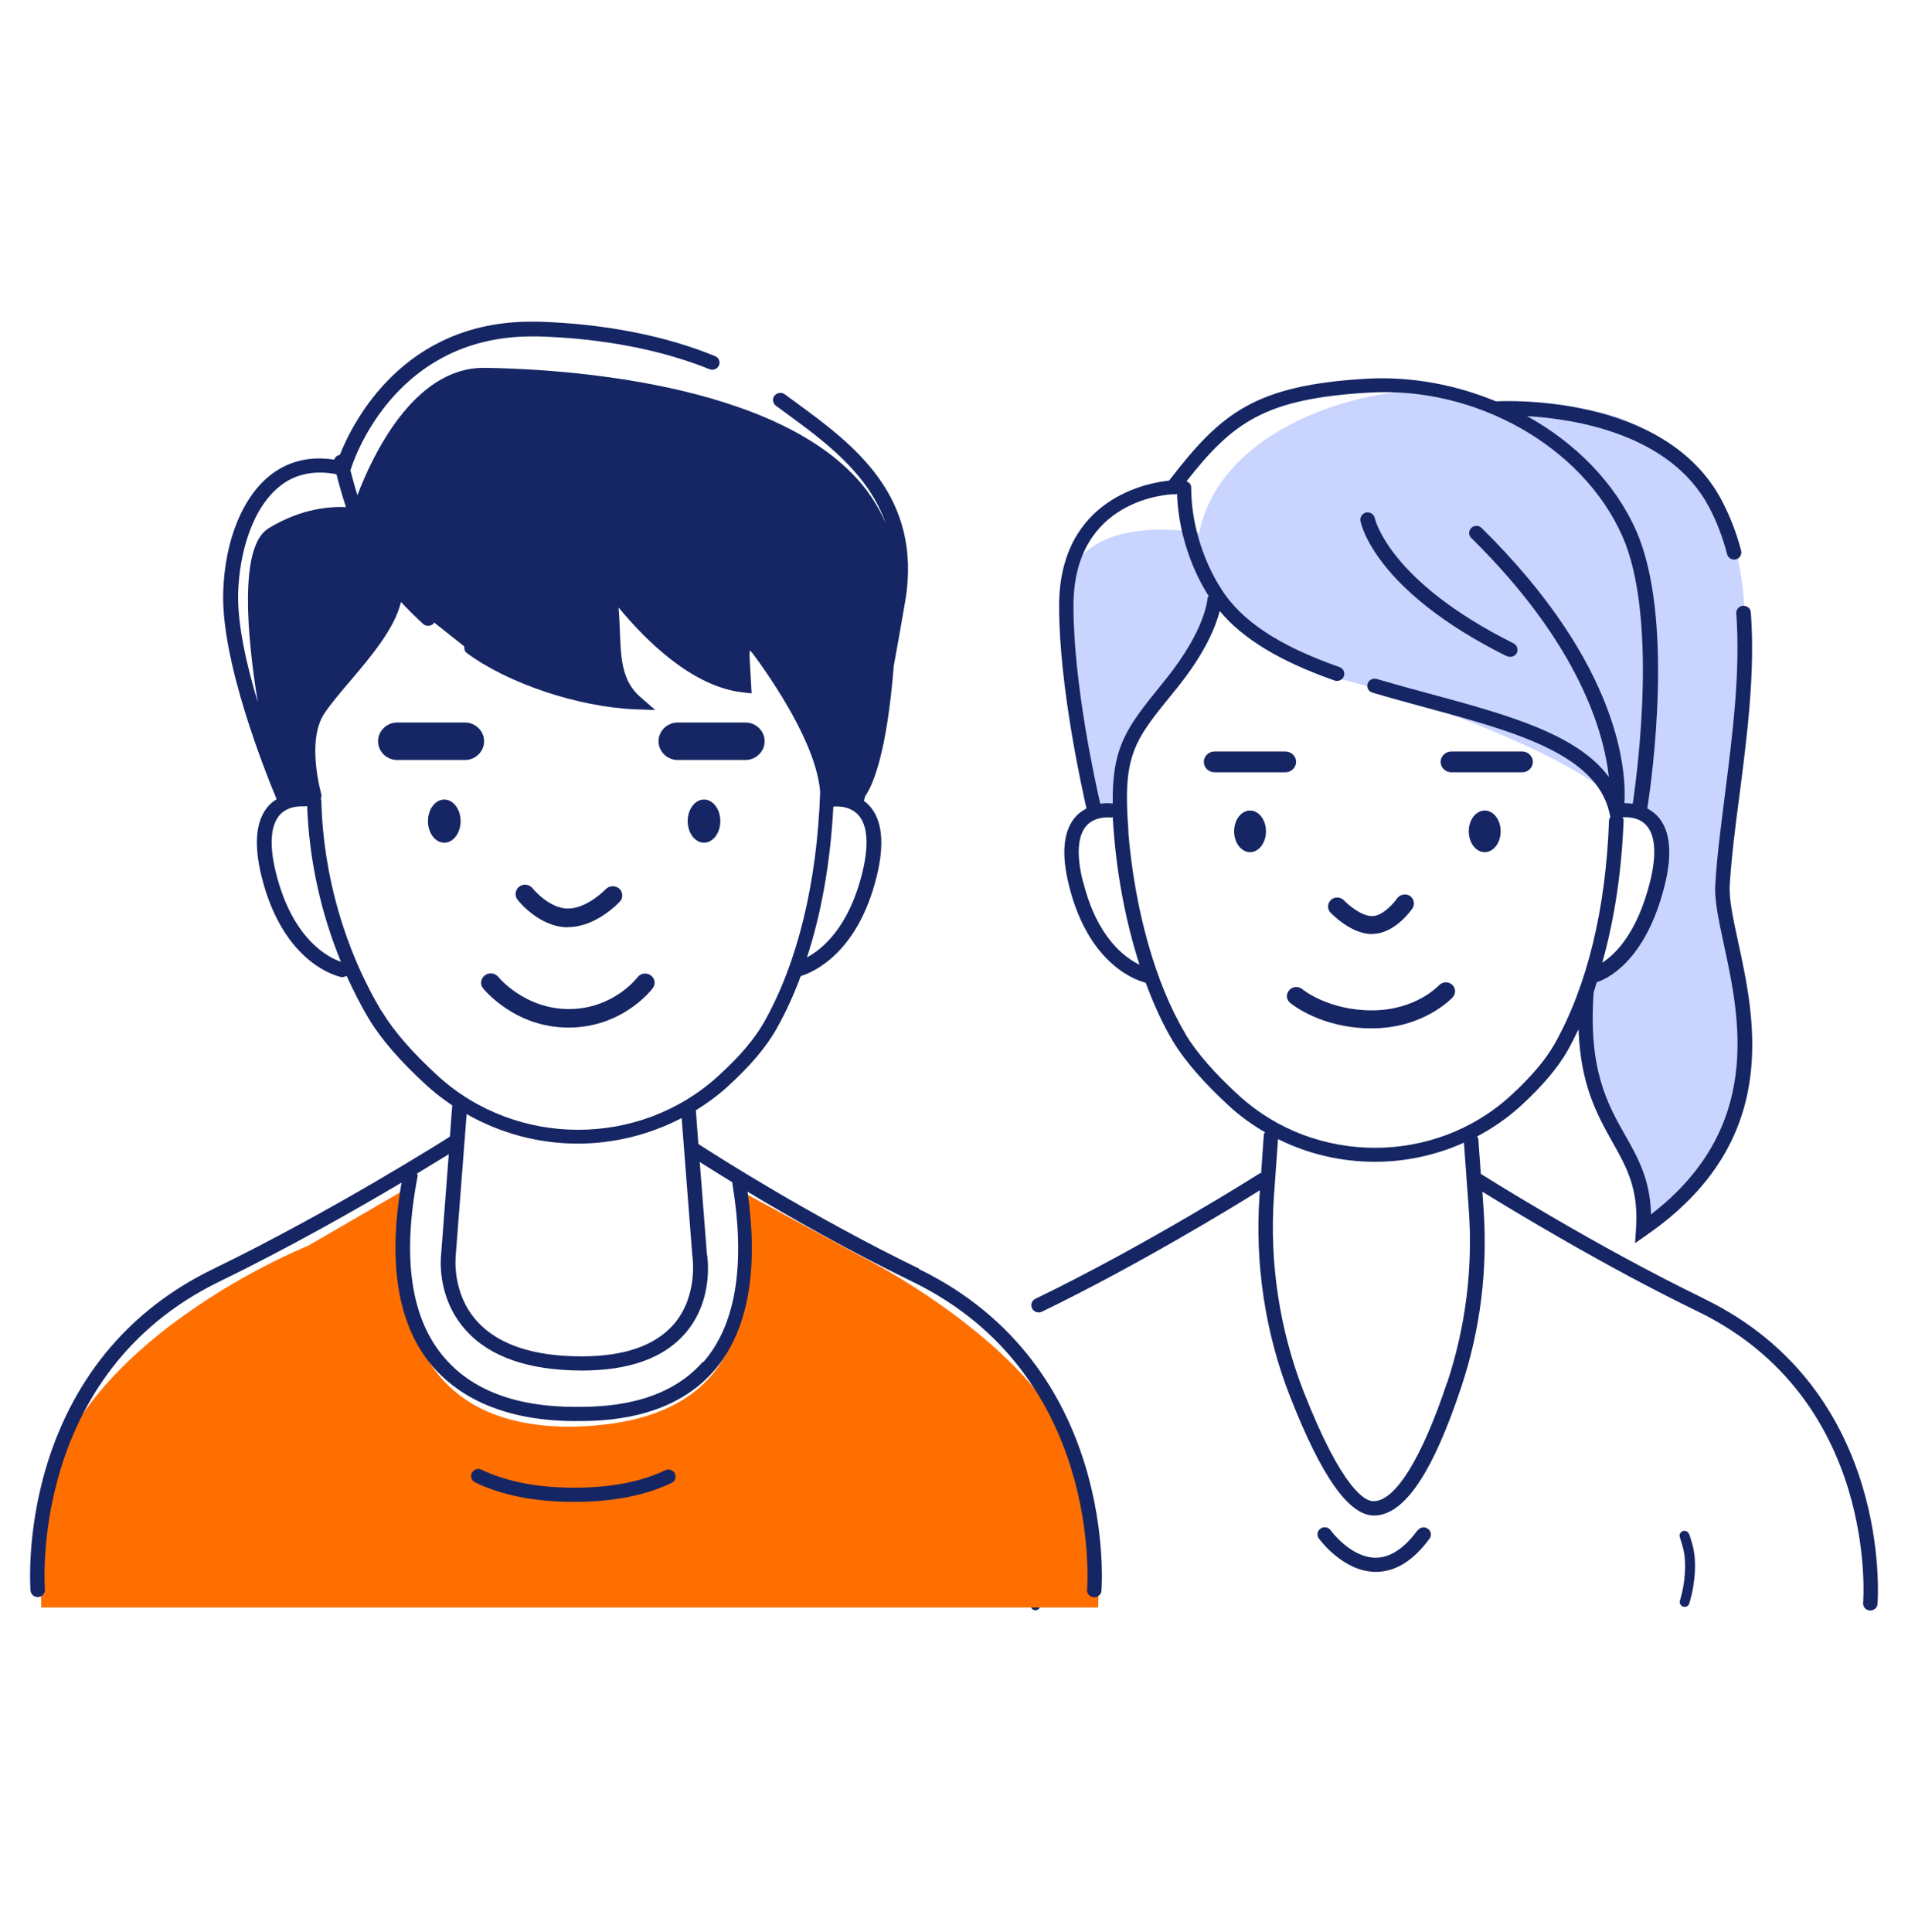
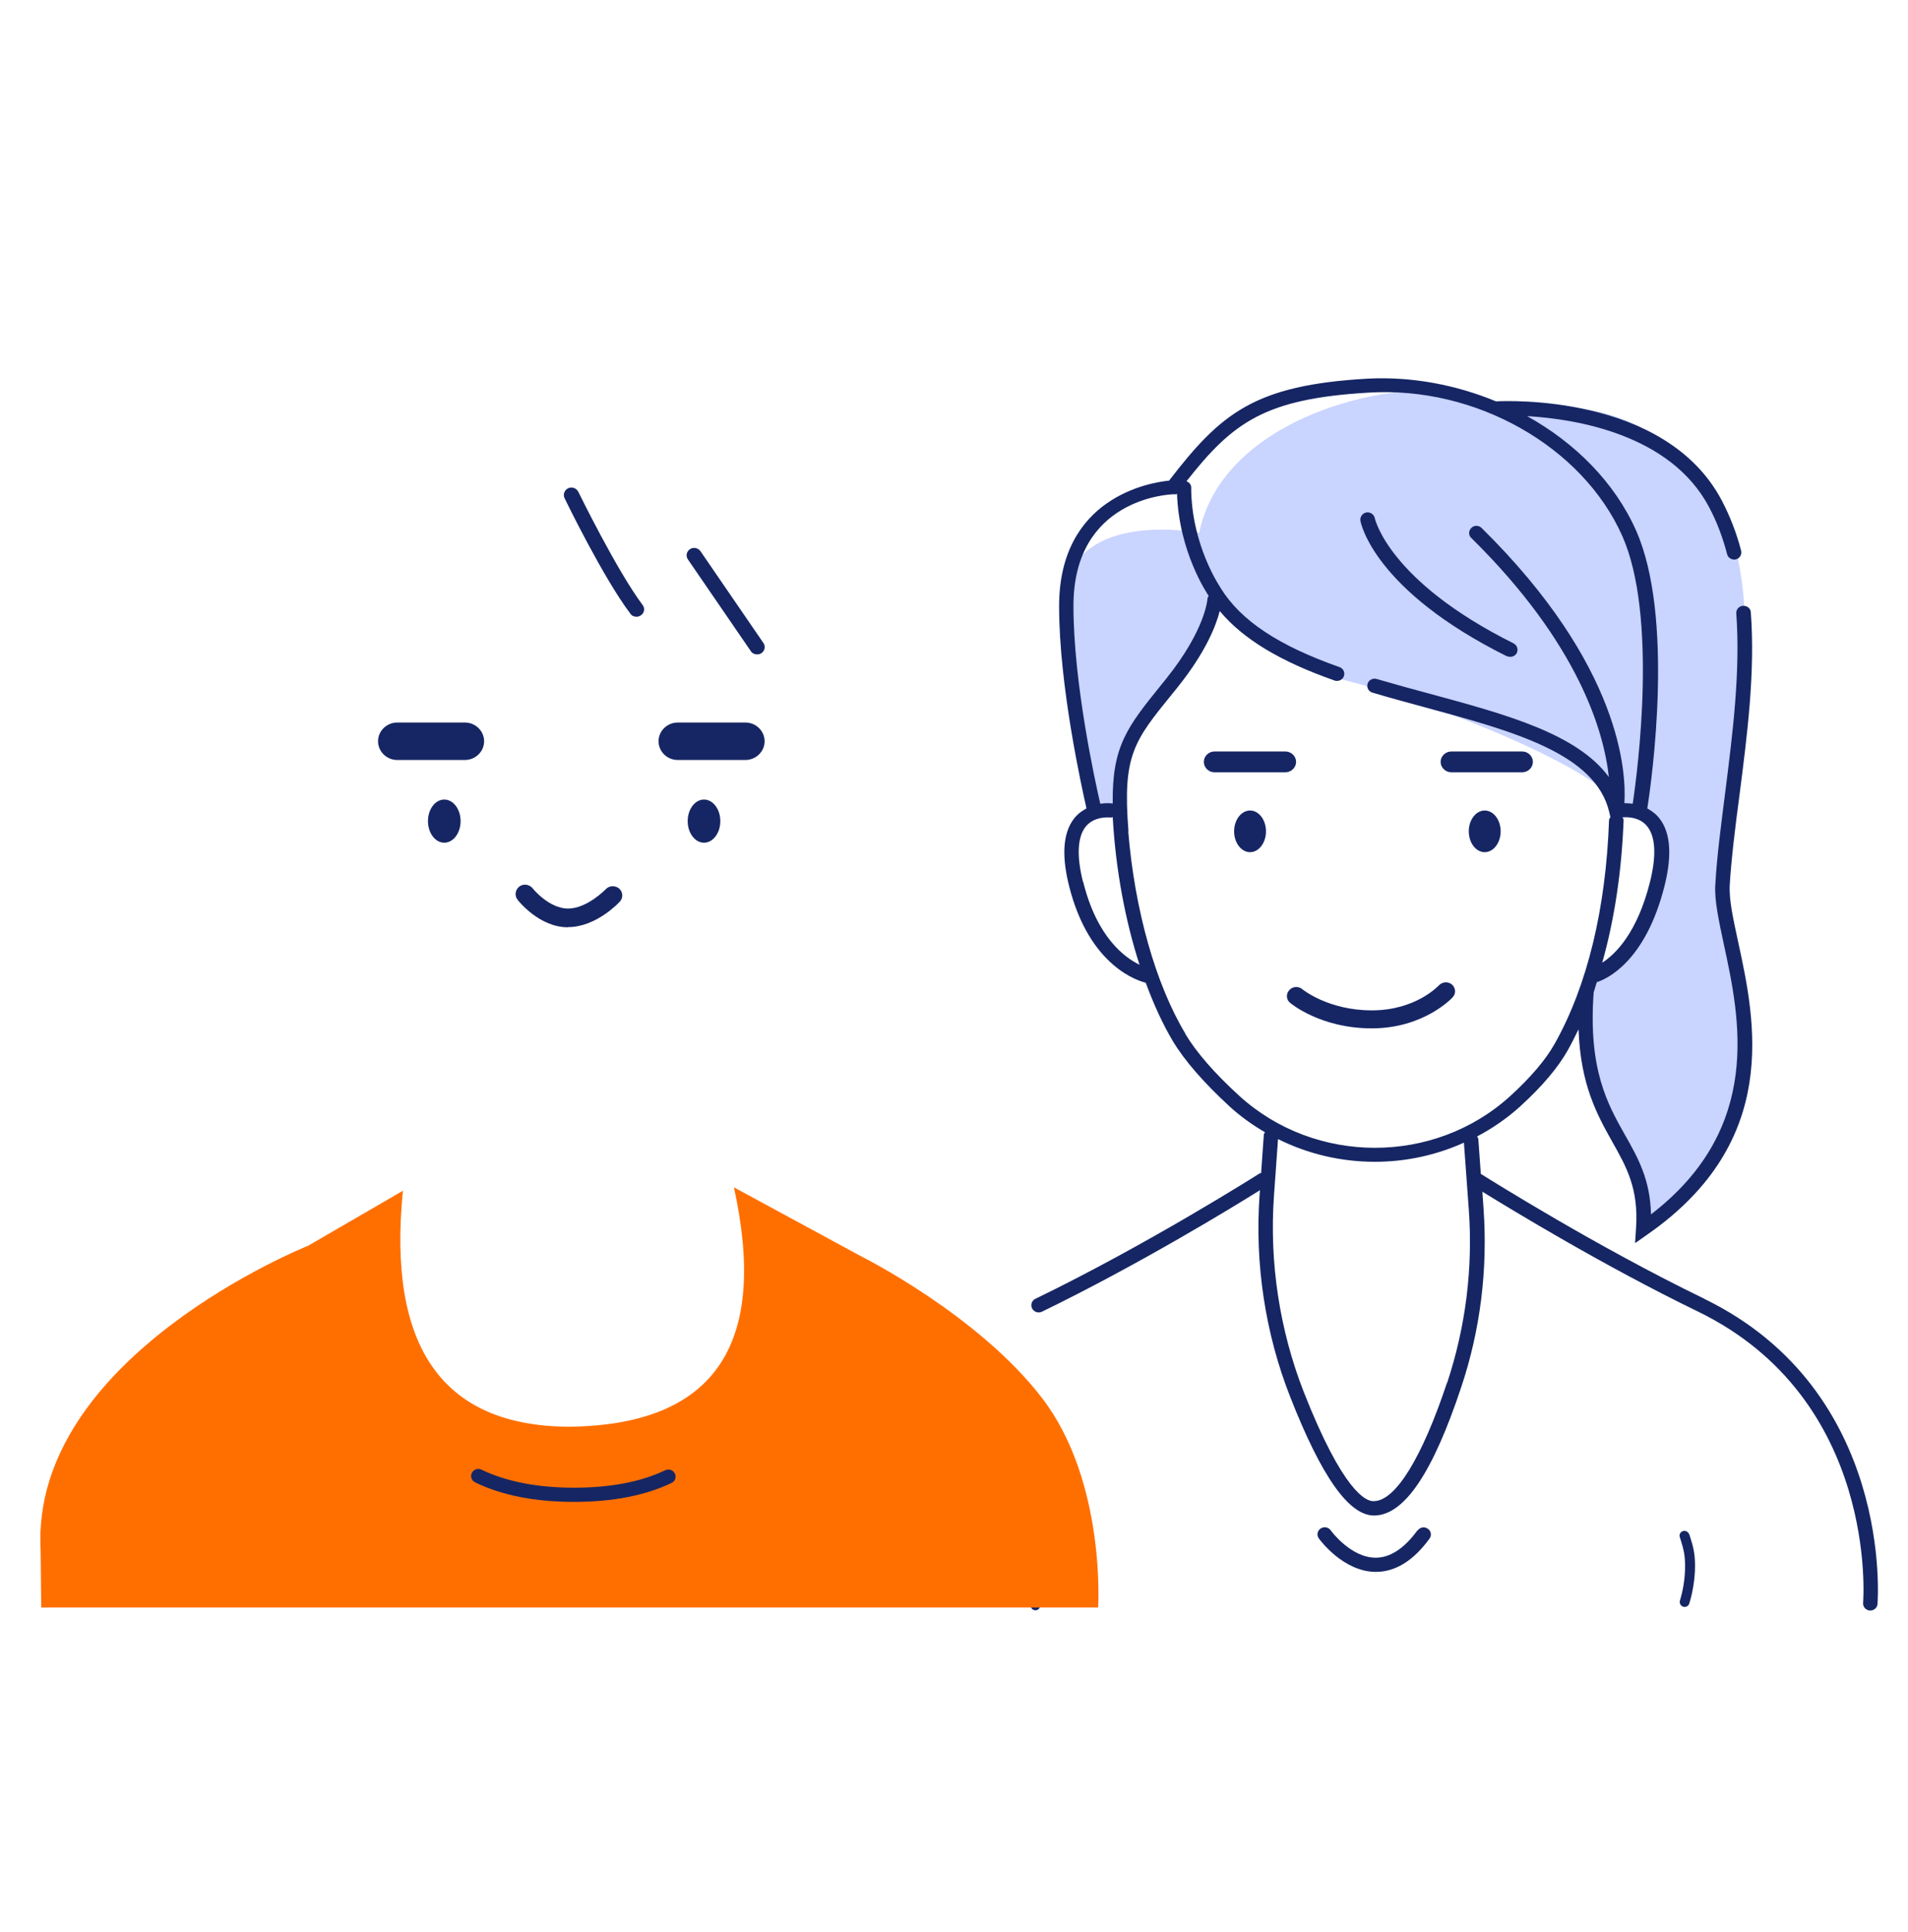
<svg xmlns="http://www.w3.org/2000/svg" width="80" height="81" viewBox="0 0 80 81" fill="none">
  <path d="M50.931 25.1C50.931 25.1 52.405 27.52 56.371 28.512C60.338 29.503 67.261 32.36 67.766 33.756H68.76L69.811 34.851L69.379 37.429C69.379 37.429 68.719 39.429 66.789 40.897C66.789 40.897 65.86 43.523 66.895 45.689C67.929 47.855 69.257 50.068 68.89 51.512C68.89 51.512 74.135 48.18 73.003 41.857C71.871 35.533 73.06 30.527 73.101 28.639C73.142 26.75 73.753 21.681 70.144 18.793C66.536 15.913 63.311 17.73 61.576 16.69C59.841 15.659 51.395 16.952 50.279 22.339C50.279 22.339 42.876 20.863 44.92 27.623L45.563 33.954L46.94 34.042C46.94 34.042 46.402 31.503 47.624 30.503C48.846 29.503 50.931 25.092 50.931 25.092V25.1Z" fill="#C9D4FF" />
  <path d="M18.628 35.327C19.006 35.327 19.312 34.922 19.312 34.422C19.312 33.923 19.006 33.518 18.628 33.518C18.25 33.518 17.944 33.923 17.944 34.422C17.944 34.922 18.25 35.327 18.628 35.327Z" fill="#162664" />
  <path d="M29.518 35.327C29.896 35.327 30.202 34.922 30.202 34.422C30.202 33.923 29.896 33.518 29.518 33.518C29.14 33.518 28.834 33.923 28.834 34.422C28.834 34.922 29.14 35.327 29.518 35.327Z" fill="#162664" />
-   <path d="M23.841 43.078C21.593 43.078 20.314 41.5 20.257 41.436C20.119 41.27 20.151 41.024 20.33 40.889C20.501 40.754 20.754 40.785 20.892 40.952C20.901 40.968 22 42.301 23.849 42.301C25.698 42.301 26.692 41.016 26.732 40.968C26.863 40.794 27.115 40.762 27.286 40.889C27.465 41.016 27.498 41.262 27.367 41.428C27.319 41.5 26.089 43.078 23.841 43.078Z" fill="#162664" />
-   <path d="M23.808 38.873C22.611 38.873 21.731 37.763 21.699 37.715C21.568 37.548 21.601 37.303 21.772 37.168C21.943 37.033 22.196 37.072 22.334 37.239C22.334 37.247 23.018 38.088 23.816 38.088C24.615 38.088 25.388 37.287 25.396 37.279C25.543 37.12 25.796 37.112 25.959 37.247C26.121 37.39 26.138 37.636 25.991 37.794C25.95 37.842 24.997 38.866 23.816 38.866L23.808 38.873Z" fill="#162664" />
+   <path d="M23.808 38.873C22.611 38.873 21.731 37.763 21.699 37.715C21.568 37.548 21.601 37.303 21.772 37.168C21.943 37.033 22.196 37.072 22.334 37.239C22.334 37.247 23.018 38.088 23.816 38.088C24.615 38.088 25.388 37.287 25.396 37.279C25.543 37.12 25.796 37.112 25.959 37.247C26.121 37.39 26.138 37.636 25.991 37.794C25.95 37.842 24.997 38.866 23.816 38.866Z" fill="#162664" />
  <path d="M19.491 31.86H16.657C16.209 31.86 15.851 31.503 15.851 31.074C15.851 30.638 16.217 30.289 16.657 30.289H19.491C19.939 30.289 20.298 30.646 20.298 31.074C20.298 31.511 19.931 31.86 19.491 31.86Z" fill="#162664" />
  <path d="M31.253 31.86H28.418C27.97 31.86 27.612 31.503 27.612 31.074C27.612 30.638 27.979 30.289 28.418 30.289H31.253C31.701 30.289 32.059 30.646 32.059 31.074C32.059 31.511 31.692 31.86 31.253 31.86Z" fill="#162664" />
  <path d="M53.081 34.851C53.081 35.335 52.779 35.724 52.413 35.724C52.047 35.724 51.745 35.335 51.745 34.851C51.745 34.367 52.047 33.978 52.413 33.978C52.779 33.978 53.081 34.367 53.081 34.851Z" fill="#162664" />
  <path d="M62.252 35.724C62.621 35.724 62.92 35.333 62.92 34.851C62.92 34.369 62.621 33.978 62.252 33.978C61.883 33.978 61.584 34.369 61.584 34.851C61.584 35.333 61.883 35.724 62.252 35.724Z" fill="#162664" />
  <path d="M57.512 43.11C55.378 43.11 54.14 42.079 54.091 42.039C53.928 41.904 53.912 41.666 54.058 41.508C54.197 41.349 54.441 41.333 54.604 41.468C54.612 41.476 55.687 42.356 57.52 42.356C59.352 42.356 60.297 41.341 60.338 41.301C60.485 41.151 60.729 41.142 60.884 41.277C61.038 41.42 61.055 41.65 60.908 41.809C60.859 41.864 59.678 43.11 57.52 43.11H57.512Z" fill="#162664" />
-   <path d="M57.536 39.159C56.656 39.159 55.874 38.342 55.785 38.255C55.638 38.104 55.655 37.866 55.809 37.723C55.964 37.58 56.208 37.596 56.355 37.747C56.526 37.929 57.072 38.405 57.536 38.405C57.968 38.405 58.448 37.858 58.579 37.66C58.701 37.493 58.937 37.445 59.116 37.556C59.287 37.675 59.336 37.906 59.222 38.08C59.149 38.191 58.456 39.151 57.536 39.151V39.159Z" fill="#162664" />
  <path d="M63.824 32.376H60.851C60.607 32.376 60.403 32.177 60.403 31.939C60.403 31.701 60.607 31.503 60.851 31.503H63.824C64.068 31.503 64.272 31.701 64.272 31.939C64.272 32.177 64.068 32.376 63.824 32.376Z" fill="#162664" />
  <path d="M53.895 32.376H50.923C50.678 32.376 50.475 32.177 50.475 31.939C50.475 31.701 50.678 31.503 50.923 31.503H53.895C54.14 31.503 54.343 31.701 54.343 31.939C54.343 32.177 54.14 32.376 53.895 32.376Z" fill="#162664" />
  <path d="M26.683 25.854C26.586 25.854 26.488 25.814 26.431 25.727C25.307 24.243 23.735 21.022 23.67 20.879C23.596 20.729 23.67 20.538 23.825 20.467C23.979 20.395 24.167 20.459 24.248 20.617C24.264 20.649 25.861 23.918 26.944 25.362C27.05 25.497 27.017 25.695 26.879 25.79C26.822 25.83 26.757 25.854 26.692 25.854H26.683Z" fill="#162664" />
  <path d="M31.741 27.433C31.635 27.433 31.538 27.385 31.481 27.298L28.842 23.45C28.744 23.307 28.785 23.117 28.931 23.021C29.07 22.926 29.273 22.966 29.371 23.109L32.01 26.957C32.108 27.099 32.067 27.29 31.921 27.385C31.872 27.417 31.806 27.433 31.749 27.433H31.741Z" fill="#162664" />
  <path d="M43.421 67.507C43.331 67.507 43.25 67.452 43.226 67.364C43.095 66.928 43.014 66.468 42.989 66.008C42.957 65.302 43.071 64.952 43.177 64.611L43.226 64.46C43.258 64.357 43.372 64.286 43.478 64.326C43.584 64.357 43.649 64.468 43.617 64.572L43.568 64.73C43.47 65.048 43.372 65.341 43.397 65.984C43.413 66.412 43.486 66.841 43.608 67.245C43.641 67.348 43.576 67.467 43.47 67.499C43.454 67.499 43.429 67.507 43.413 67.507H43.421Z" fill="#162664" />
  <path d="M71.448 54.44C66.944 52.258 62.537 49.489 62.089 49.211L61.983 47.736C61.983 47.736 61.951 47.672 61.934 47.641C62.578 47.299 63.181 46.887 63.743 46.379C64.655 45.546 65.323 44.761 65.738 44.023C65.893 43.745 66.039 43.451 66.186 43.15C66.267 45.474 66.968 46.736 67.595 47.855C68.19 48.91 68.711 49.822 68.597 51.489L68.556 52.115L69.077 51.75C74.689 47.839 73.598 42.793 72.873 39.461C72.669 38.517 72.49 37.691 72.523 37.128C72.596 35.97 72.751 34.708 72.93 33.367C73.256 30.828 73.598 28.194 73.41 25.671C73.402 25.505 73.264 25.394 73.085 25.394C72.914 25.41 72.791 25.544 72.8 25.711C72.979 28.178 72.645 30.773 72.327 33.288C72.156 34.637 71.985 35.914 71.92 37.096C71.879 37.739 72.067 38.596 72.278 39.587C72.946 42.674 73.948 47.276 69.224 50.909C69.192 49.449 68.678 48.537 68.133 47.577C67.408 46.292 66.585 44.84 66.821 41.595C66.87 41.46 66.903 41.309 66.952 41.174C67.334 41.055 68.988 40.349 69.794 37.128C70.136 35.763 70.03 34.78 69.485 34.2C69.354 34.066 69.208 33.97 69.069 33.891C69.273 32.59 70.201 25.846 68.597 22.236C67.709 20.237 66.056 18.57 64.028 17.444C66.072 17.563 70.047 18.206 71.659 21.26C71.977 21.855 72.23 22.522 72.417 23.236C72.449 23.37 72.58 23.458 72.71 23.458C72.734 23.458 72.759 23.458 72.783 23.45C72.946 23.41 73.044 23.244 73.003 23.085C72.808 22.331 72.531 21.633 72.197 20.99C69.827 16.484 63.091 16.809 62.724 16.825C61.055 16.135 59.206 15.778 57.349 15.873C52.592 16.143 51.191 17.325 49.017 20.149C48.202 20.229 44.407 20.855 44.407 25.41C44.407 28.774 45.368 33.058 45.555 33.891C45.408 33.97 45.262 34.066 45.132 34.2C44.586 34.78 44.48 35.763 44.822 37.128C45.677 40.563 47.787 41.135 48.039 41.198C48.373 42.103 48.756 42.944 49.179 43.65C49.676 44.475 50.475 45.387 51.541 46.371C52.006 46.8 52.511 47.157 53.04 47.466C53.024 47.498 52.991 47.529 52.991 47.561L52.877 49.18C52.877 49.18 52.837 49.18 52.82 49.188C52.771 49.219 48.145 52.155 43.413 54.448C43.258 54.519 43.201 54.702 43.275 54.852C43.331 54.956 43.437 55.019 43.551 55.019C43.6 55.019 43.641 55.011 43.69 54.987C47.738 53.02 51.704 50.6 52.828 49.894L52.812 50.108C52.608 52.972 53.048 55.9 54.099 58.566C55.41 61.906 56.559 63.54 57.618 63.532H57.65C58.896 63.492 60.077 61.731 61.267 58.153C62.073 55.741 62.382 53.218 62.203 50.663L62.154 49.957C63.417 50.735 67.261 53.075 71.187 54.979C78.77 58.661 78.126 67.103 78.118 67.19C78.102 67.356 78.224 67.499 78.395 67.515C78.403 67.515 78.412 67.515 78.42 67.515C78.574 67.515 78.713 67.396 78.721 67.245C78.729 67.158 79.421 58.32 71.456 54.448L71.448 54.44ZM69.183 36.969C68.646 39.111 67.734 40 67.18 40.357C67.685 38.564 67.994 36.557 68.076 34.383C68.076 34.335 68.051 34.303 68.027 34.264C68.067 34.264 68.654 34.193 69.02 34.589C69.411 35.01 69.468 35.827 69.183 36.969ZM45.009 25.394C45.009 20.903 49.008 20.729 49.179 20.721H49.326L49.351 20.689C49.432 23.148 50.621 24.894 50.678 24.981C50.662 25.021 50.629 25.052 50.629 25.092C50.629 25.108 50.556 26.385 48.894 28.456L48.683 28.718C47.266 30.471 46.622 31.281 46.655 33.685C46.598 33.677 46.402 33.653 46.133 33.693C45.913 32.74 45.009 28.631 45.009 25.402V25.394ZM45.408 36.969C45.123 35.835 45.18 35.01 45.571 34.597C45.954 34.193 46.565 34.272 46.581 34.272C46.606 34.272 46.63 34.256 46.655 34.256C46.777 36.438 47.176 38.58 47.779 40.444C47.16 40.143 45.995 39.302 45.417 36.969H45.408ZM49.701 43.332C48.447 41.246 47.575 38.128 47.306 34.859C47.306 34.843 47.322 34.835 47.314 34.827C47.062 31.669 47.542 31.067 49.155 29.083L49.367 28.821C50.564 27.33 50.988 26.219 51.142 25.616C52.12 26.79 53.675 27.726 55.956 28.528C55.989 28.544 56.029 28.544 56.062 28.544C56.184 28.544 56.306 28.472 56.347 28.345C56.404 28.194 56.323 28.02 56.16 27.964C53.61 27.068 52.03 26.02 51.183 24.656C51.183 24.656 51.183 24.656 51.183 24.648C51.167 24.632 49.945 22.847 49.945 20.427C49.945 20.308 49.855 20.221 49.75 20.173C51.696 17.698 53.04 16.714 57.373 16.46C61.886 16.174 66.357 18.729 68.019 22.466C69.501 25.798 68.678 32.217 68.458 33.693C68.32 33.677 68.198 33.669 68.108 33.669C68.19 32.415 68.002 27.925 62.122 22.133C61.999 22.014 61.804 22.014 61.69 22.133C61.568 22.252 61.568 22.442 61.69 22.553C66.21 27.004 67.253 30.694 67.457 32.574C66.121 30.749 63.107 29.94 59.947 29.083C59.206 28.885 58.456 28.678 57.724 28.464C57.561 28.416 57.39 28.504 57.341 28.663C57.292 28.821 57.381 28.988 57.544 29.035C58.285 29.258 59.035 29.456 59.784 29.662C63.441 30.654 66.895 31.59 67.473 34.042L67.522 34.256C67.497 34.296 67.465 34.335 67.465 34.383C67.334 38.088 66.552 41.325 65.192 43.745C64.809 44.427 64.182 45.165 63.319 45.951C60.134 48.846 55.142 48.839 51.957 45.935C50.922 44.991 50.165 44.118 49.701 43.348V43.332ZM60.672 57.963C59.629 61.096 58.522 62.905 57.618 62.929C57.276 62.969 56.298 62.509 54.661 58.343C53.651 55.757 53.219 52.917 53.415 50.14L53.586 47.752C54.856 48.386 56.249 48.704 57.65 48.704C58.929 48.704 60.2 48.434 61.38 47.902L61.584 50.695C61.763 53.17 61.454 55.614 60.68 57.963H60.672Z" fill="#162664" />
  <path d="M59.434 64.151C58.88 64.913 58.285 65.301 57.683 65.301C56.632 65.301 55.801 64.167 55.793 64.151C55.695 64.016 55.508 63.984 55.37 64.079C55.231 64.175 55.199 64.357 55.296 64.492C55.337 64.548 56.314 65.888 57.683 65.896C58.505 65.896 59.263 65.428 59.939 64.5C60.037 64.365 60.004 64.175 59.866 64.088C59.727 63.984 59.532 64.024 59.442 64.159L59.434 64.151Z" fill="#162664" />
  <path d="M63.181 27.504C63.229 27.528 63.27 27.536 63.319 27.536C63.433 27.536 63.539 27.48 63.596 27.377C63.669 27.226 63.612 27.052 63.466 26.973C58.212 24.354 57.65 21.744 57.642 21.72C57.609 21.561 57.455 21.458 57.292 21.482C57.129 21.514 57.015 21.665 57.039 21.831C57.064 21.95 57.618 24.743 63.181 27.512V27.504Z" fill="#162664" />
  <path d="M70.82 64.318C70.788 64.215 70.674 64.151 70.568 64.183C70.462 64.215 70.397 64.326 70.43 64.429L70.478 64.587C70.576 64.905 70.674 65.198 70.649 65.841C70.633 66.269 70.56 66.69 70.438 67.103C70.405 67.206 70.47 67.325 70.576 67.356C70.592 67.356 70.617 67.364 70.633 67.364C70.723 67.364 70.804 67.309 70.829 67.222C70.967 66.777 71.04 66.325 71.065 65.865C71.097 65.159 70.983 64.81 70.877 64.468L70.829 64.318H70.82Z" fill="#162664" />
  <path d="M12.894 52.234C12.894 52.234 1.263 56.876 1.703 64.992L1.728 67.388H46.044C46.044 67.388 46.378 62.104 43.69 58.605C41.002 55.106 36.115 52.671 36.115 52.671L30.772 49.775C32.165 56.106 30.21 59.732 23.873 59.811C18.473 59.787 16.25 56.376 16.893 49.918L12.902 52.234H12.894Z" fill="#FF6F00" />
-   <path d="M38.542 53.186C33.998 50.981 29.99 48.418 29.282 47.958L29.176 46.546C29.648 46.252 30.096 45.927 30.512 45.546C31.448 44.697 32.141 43.88 32.564 43.118C32.947 42.444 33.281 41.706 33.574 40.92C34.136 40.746 35.961 39.937 36.751 36.771C37.101 35.367 36.995 34.351 36.433 33.756C36.368 33.685 36.294 33.629 36.221 33.574C36.229 33.534 36.254 33.462 36.278 33.375C36.628 32.867 37.19 31.487 37.475 27.909C37.622 27.108 37.785 26.203 37.956 25.195C38.697 20.776 35.757 18.618 33.395 16.889L32.906 16.532C32.776 16.428 32.58 16.46 32.474 16.587C32.369 16.722 32.401 16.904 32.532 17.008L33.028 17.372C34.584 18.515 36.408 19.848 37.133 21.934C36.807 21.165 36.335 20.459 35.7 19.824C31.766 15.857 22.929 15.453 20.314 15.421H20.273C17.317 15.421 15.582 19.181 14.987 20.76C14.857 20.348 14.759 19.975 14.694 19.721C14.735 19.562 16.388 14.104 22.293 14.104C22.391 14.104 22.489 14.104 22.587 14.104C25.242 14.183 27.718 14.659 29.746 15.476C29.901 15.54 30.08 15.468 30.145 15.318C30.21 15.167 30.137 14.992 29.982 14.929C27.873 14.064 25.323 13.572 22.587 13.485C22.481 13.485 22.375 13.485 22.269 13.485C16.918 13.485 14.808 17.658 14.246 19.078C14.238 19.078 14.23 19.07 14.214 19.078C14.108 19.102 14.043 19.181 14.01 19.269C13.033 19.118 12.169 19.308 11.428 19.848C10.198 20.752 9.424 22.617 9.359 24.83C9.27 27.75 11.135 32.392 11.599 33.502C11.493 33.574 11.387 33.645 11.29 33.748C10.728 34.343 10.622 35.359 10.972 36.763C11.892 40.452 14.214 40.944 14.311 40.96C14.328 40.96 14.352 40.96 14.368 40.96C14.425 40.96 14.482 40.936 14.531 40.905C14.816 41.523 15.118 42.134 15.468 42.714C15.981 43.57 16.804 44.514 17.911 45.522C18.245 45.824 18.596 46.093 18.962 46.339L18.864 47.648C18.734 47.736 13.888 50.798 8.944 53.194C0.547 57.264 1.271 66.595 1.28 66.682C1.296 66.841 1.426 66.952 1.581 66.952C1.589 66.952 1.597 66.952 1.605 66.952C1.776 66.936 1.899 66.793 1.882 66.626C1.882 66.539 1.19 57.614 9.213 53.718C12.088 52.322 14.922 50.711 16.836 49.576C16.25 52.964 16.673 55.559 18.131 57.272C19.027 58.32 20.787 59.573 24.126 59.573H24.142C25.242 59.573 28.101 59.557 29.925 57.479C31.351 55.844 31.823 53.313 31.342 49.957C33.093 51.012 35.578 52.425 38.249 53.726C46.272 57.621 45.588 66.547 45.58 66.634C45.563 66.801 45.685 66.944 45.856 66.96C45.865 66.96 45.873 66.96 45.881 66.96C46.036 66.96 46.174 66.841 46.182 66.69C46.19 66.595 46.915 57.272 38.518 53.194L38.542 53.186ZM35.977 34.153C36.384 34.589 36.441 35.438 36.148 36.612C35.586 38.873 34.494 39.778 33.835 40.135C34.446 38.263 34.82 36.128 34.942 33.812C34.991 33.812 35.586 33.74 35.977 34.153ZM11.249 22.157C10.019 22.91 10.353 26.639 10.809 29.44C10.337 27.877 9.946 26.155 9.986 24.838C10.035 23.267 10.54 21.26 11.819 20.316C12.454 19.848 13.228 19.713 14.108 19.88C14.189 20.213 14.328 20.713 14.507 21.26C13.88 21.228 12.642 21.3 11.257 22.149L11.249 22.157ZM11.575 36.612C11.281 35.438 11.338 34.581 11.746 34.145C12.145 33.724 12.78 33.812 12.796 33.804C12.829 33.804 12.853 33.788 12.878 33.788C12.959 36.025 13.448 38.263 14.295 40.318C13.815 40.159 12.283 39.429 11.575 36.612ZM16.006 42.404C14.45 39.81 13.546 36.668 13.473 33.558C13.473 33.534 13.456 33.51 13.448 33.486C13.473 33.431 13.489 33.367 13.473 33.304C13.473 33.28 12.829 31.082 13.595 29.916C13.847 29.535 14.238 29.067 14.662 28.575C15.557 27.52 16.559 26.33 16.812 25.235C17.073 25.513 17.374 25.822 17.74 26.155C17.797 26.211 17.871 26.235 17.952 26.235C18.034 26.235 18.115 26.203 18.18 26.14C18.197 26.124 18.18 26.108 18.197 26.092L19.467 27.099C19.459 27.203 19.475 27.298 19.565 27.369C21.267 28.639 24.232 29.638 26.618 29.734L27.474 29.765L26.838 29.21C26.064 28.536 26.032 27.576 25.991 26.457C25.975 26.132 25.967 25.798 25.934 25.465C27.026 26.79 29.005 28.797 31.155 29.027L31.513 29.067L31.424 27.465L31.448 27.242C32.434 28.559 34.226 31.209 34.389 33.193C34.258 37.009 33.444 40.349 32.043 42.84C31.644 43.547 30.992 44.316 30.104 45.117C26.806 48.117 21.65 48.109 18.359 45.102C17.3 44.134 16.511 43.229 16.03 42.428L16.006 42.404ZM24.224 47.942C25.722 47.942 27.221 47.577 28.581 46.871L29.029 52.647C29.029 52.647 29.298 54.305 28.247 55.519C27.474 56.407 26.178 56.86 24.395 56.86H24.37C22.35 56.86 20.876 56.36 19.997 55.384C18.921 54.186 19.109 52.655 19.109 52.623L19.565 46.704C20.998 47.522 22.611 47.942 24.232 47.942H24.224ZM29.469 57.09C27.824 58.97 25.177 58.978 24.134 58.978H24.118C21.642 58.978 19.785 58.28 18.612 56.892C17.219 55.257 16.853 52.702 17.512 49.299C17.512 49.259 17.496 49.227 17.488 49.196C18.066 48.846 18.522 48.569 18.816 48.386L18.498 52.56C18.49 52.631 18.27 54.368 19.532 55.765C20.534 56.884 22.163 57.447 24.378 57.455H24.403C26.382 57.455 27.832 56.931 28.728 55.9C29.966 54.472 29.656 52.623 29.64 52.575L29.339 48.712C29.665 48.918 30.129 49.211 30.715 49.569C30.715 49.584 30.699 49.6 30.707 49.616C31.269 53.02 30.854 55.543 29.485 57.106L29.469 57.09Z" fill="#162664" />
  <path d="M24.069 62.961C22.448 62.961 21.047 62.691 19.923 62.144C19.768 62.072 19.711 61.89 19.785 61.747C19.858 61.596 20.045 61.533 20.192 61.612C21.235 62.112 22.538 62.366 24.069 62.366C25.6 62.366 26.879 62.12 27.889 61.636C28.044 61.565 28.223 61.62 28.296 61.771C28.369 61.922 28.312 62.096 28.158 62.167C27.066 62.691 25.69 62.961 24.069 62.961Z" fill="#162664" />
</svg>